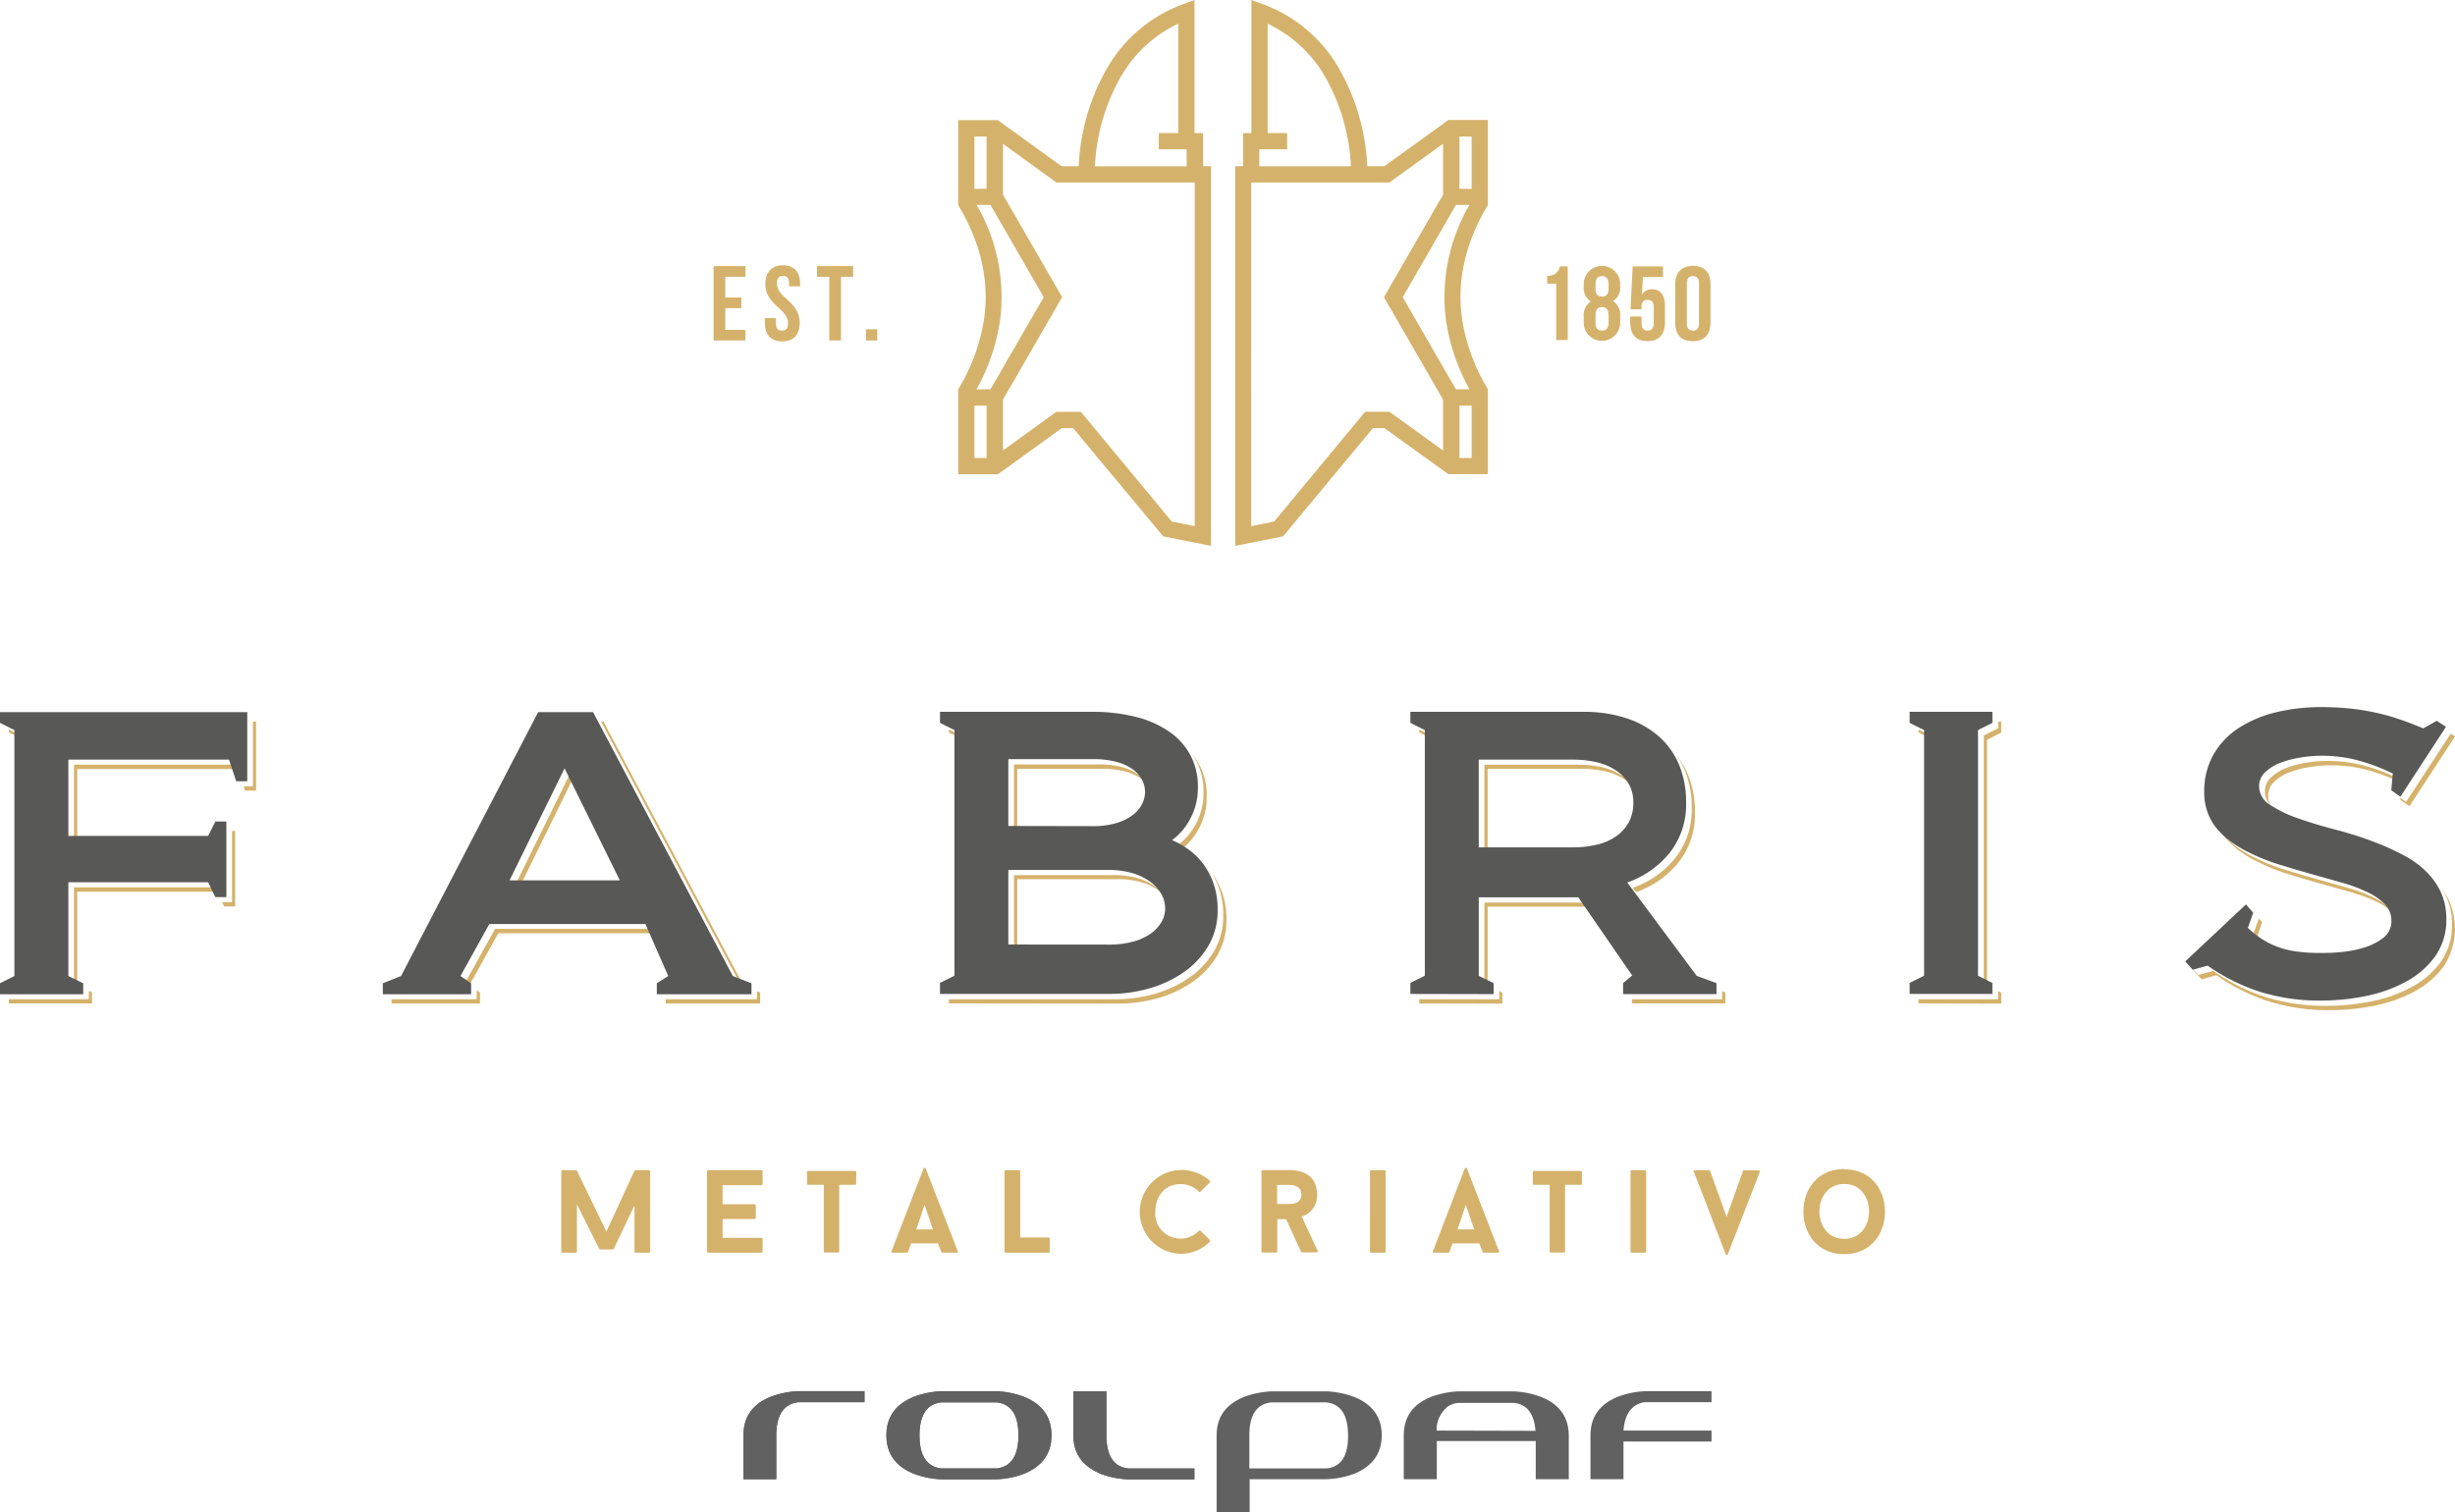
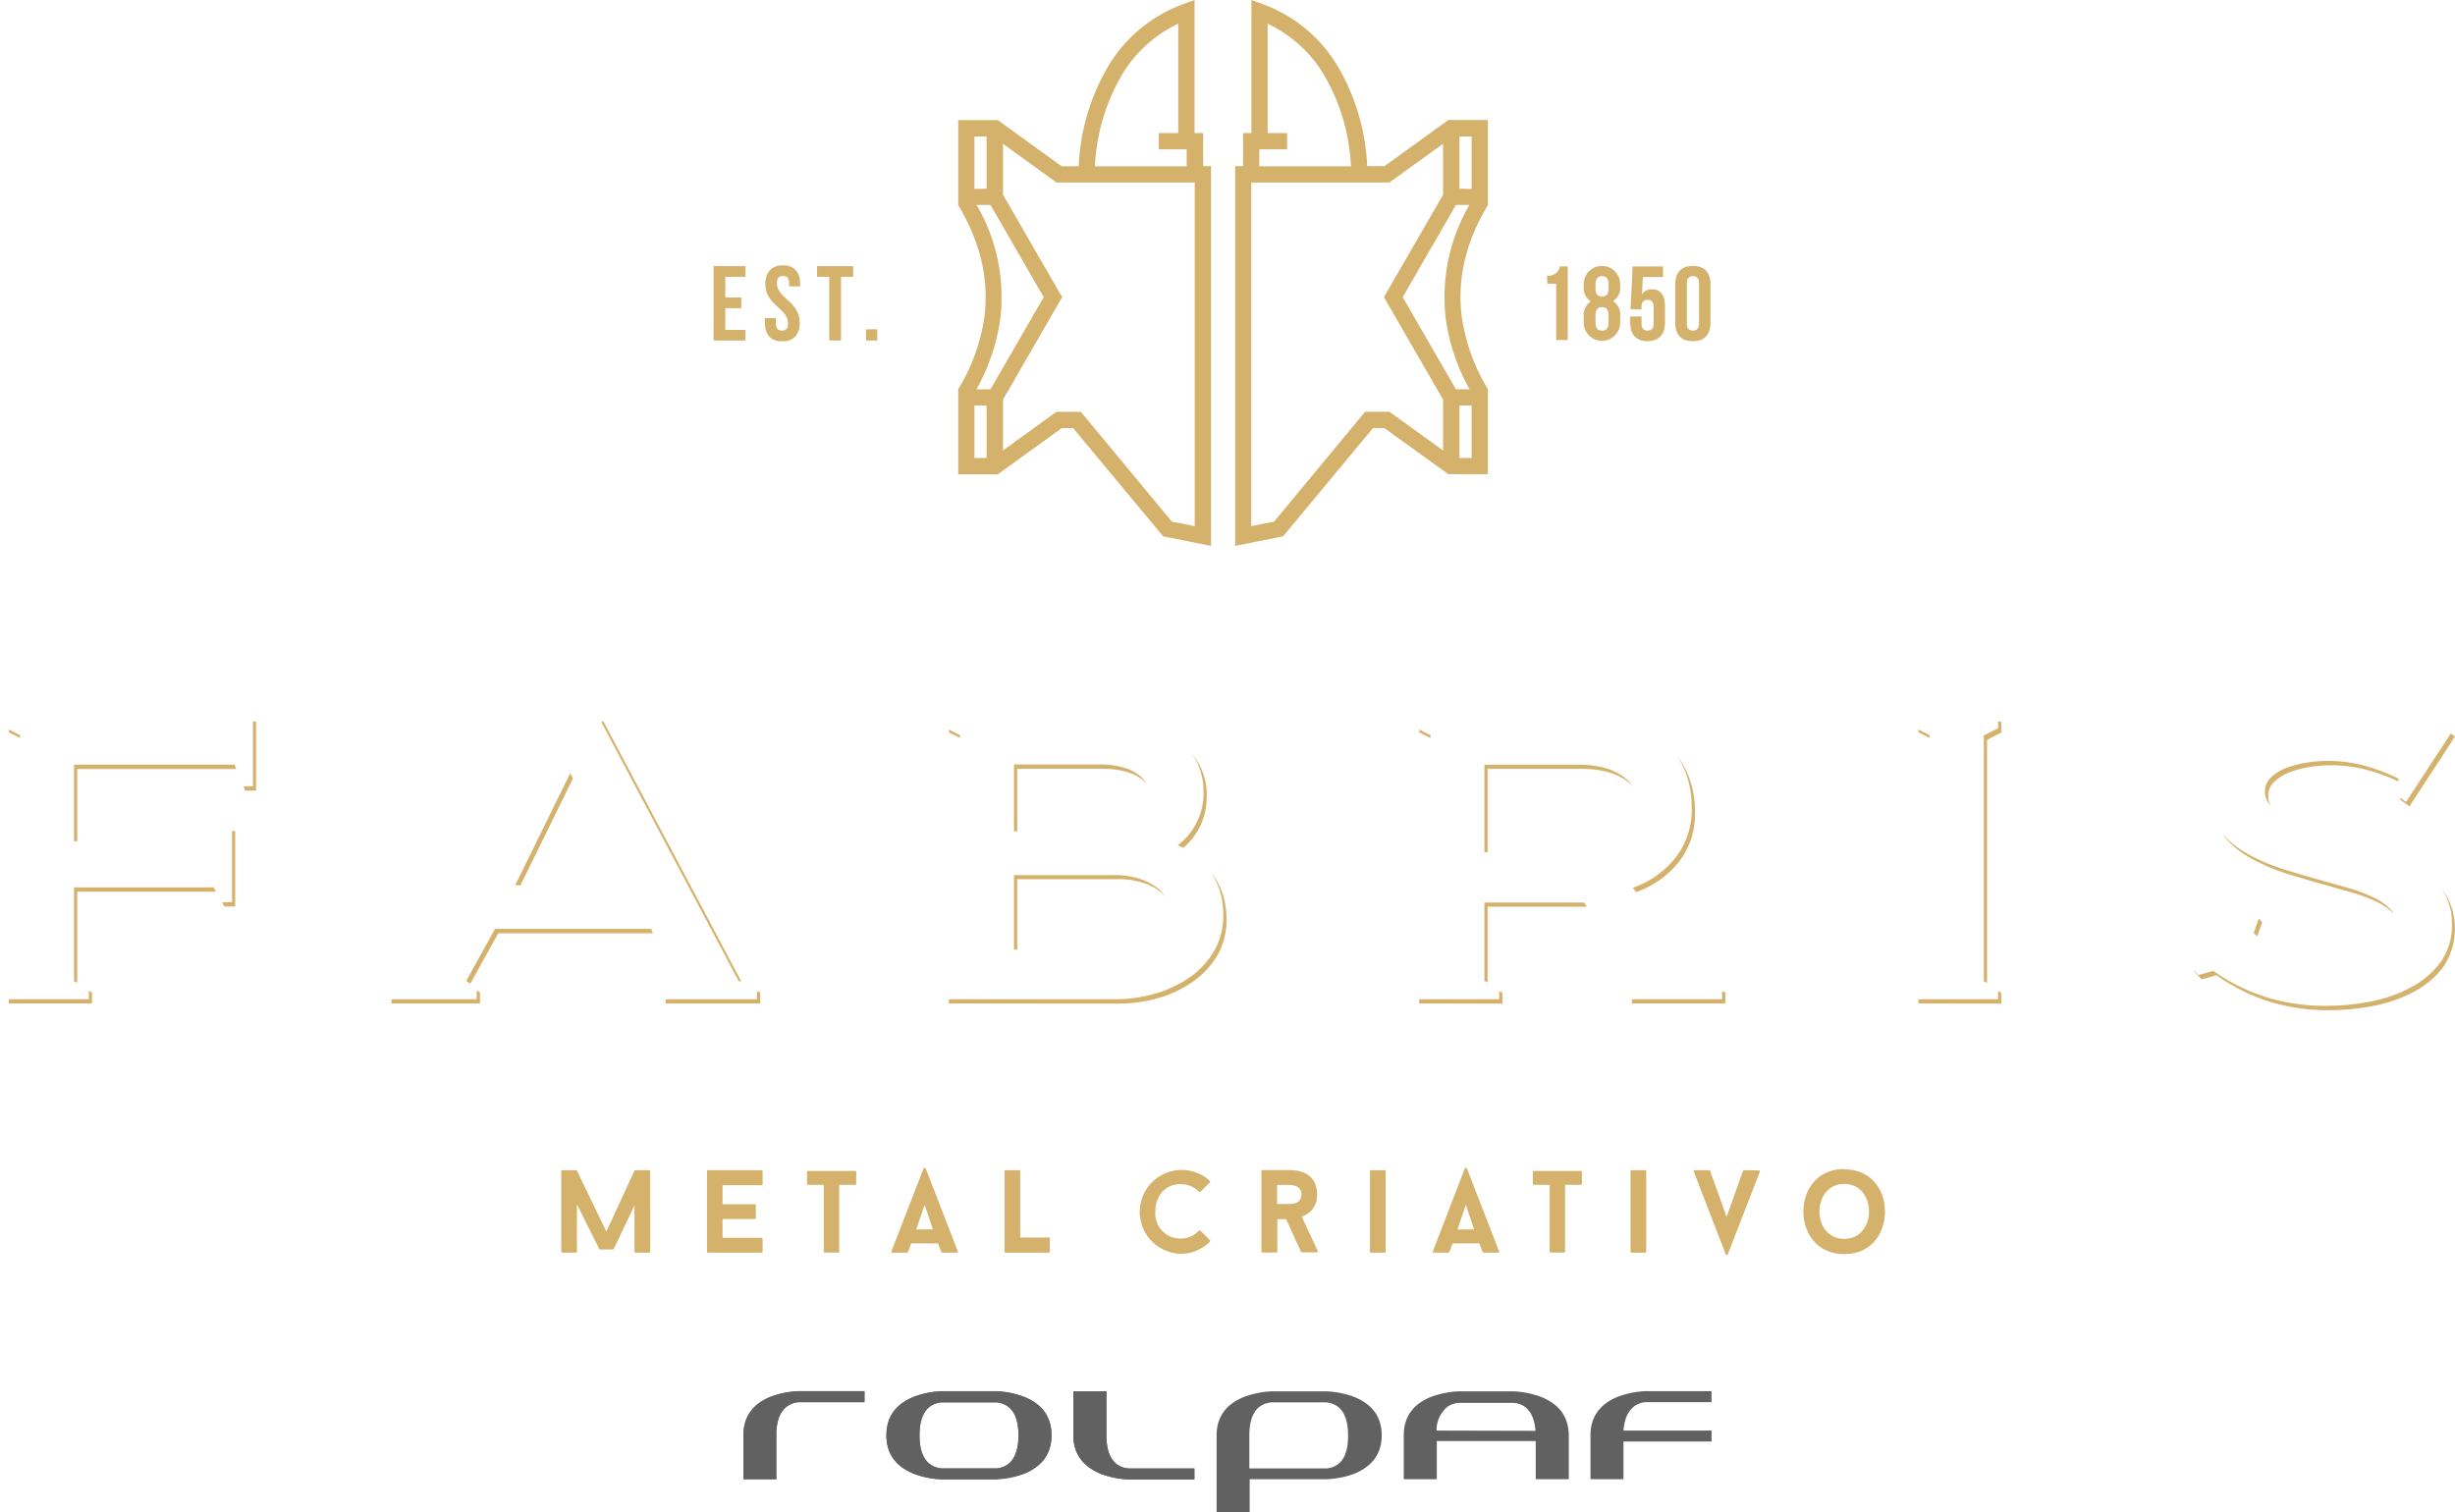
<svg xmlns="http://www.w3.org/2000/svg" xmlns:ns1="http://sodipodi.sourceforge.net/DTD/sodipodi-0.dtd" xmlns:ns2="http://www.inkscape.org/namespaces/inkscape" id="Camada_1" data-name="Camada 1" viewBox="0 0 170 104.749" version="1.1" ns1:docname="logo-fabris-rolpaf-170.svg" width="170" height="104.749" ns2:version="0.92.5 (2060ec1f9f, 2020-04-08)">
  <ns1:namedview pagecolor="#ffffff" bordercolor="#666666" borderopacity="1" objecttolerance="10" gridtolerance="10" guidetolerance="10" ns2:pageopacity="0" ns2:pageshadow="2" ns2:window-width="1920" ns2:window-height="1019" id="namedview37" showgrid="false" ns2:zoom="0.71914894" ns2:cx="84.995" ns2:cy="52.374688" ns2:window-x="0" ns2:window-y="0" ns2:window-maximized="1" ns2:current-layer="Camada_1" />
  <defs id="defs4">
    <style id="style2">.cls-1,.cls-2{fill:#d5b26b;}.cls-1,.cls-3,.cls-5{fill-rule:evenodd;}.cls-3{fill:#585856;}.cls-4,.cls-5{fill:#616162;}</style>
  </defs>
  <title id="title6">Prancheta 1</title>
  <path class="cls-1" d="m 116.005,22.344 c 0,0.842 0.421,1.288 1.22,1.288 0.799,0 1.22,-0.467 1.22,-1.288 v -2.664 c 0,-0.816 -0.421,-1.262 -1.22,-1.262 -0.799,0 -1.22,0.467 -1.22,1.262 z m 0.804,-2.714 c 0,-0.366 0.16,-0.505 0.421,-0.505 0.261,0 0.421,0.139 0.421,0.505 V 22.394 c 0,0.366 -0.16,0.505 -0.421,0.505 -0.261,0 -0.421,-0.139 -0.421,-0.505 z m -3.922,2.289 v 0.421 c 0,0.842 0.421,1.288 1.199,1.288 0.778,0 1.208,-0.463 1.208,-1.283 v -1.14 c 0,-0.753 -0.303,-1.17 -0.896,-1.17 a 0.757,0.757 0 0 0 -0.699,0.374 l 0.063,-1.224 h 1.397 v -0.732 h -2.104 l -0.147,2.971 h 0.762 v -0.151 c 0,-0.366 0.16,-0.505 0.421,-0.505 0.261,0 0.421,0.139 0.421,0.505 V 22.394 c 0,0.366 -0.16,0.501 -0.421,0.501 -0.261,0 -0.421,-0.135 -0.421,-0.501 v -0.475 z m -2.403,-2.209 c 0,-0.459 0.198,-0.585 0.45,-0.585 0.252,0 0.454,0.126 0.454,0.585 v 0.286 c 0,0.421 -0.198,0.543 -0.454,0.543 -0.257,0 -0.45,-0.13 -0.45,-0.543 z m 0,2.613 v -0.475 c 0,-0.421 0.168,-0.576 0.45,-0.576 0.282,0 0.454,0.173 0.454,0.576 v 0.475 c 0,0.454 -0.198,0.576 -0.454,0.576 -0.257,0 -0.45,-0.122 -0.45,-0.576 z m 1.708,0 v -0.4 a 1.119,1.119 0 0 0 -0.497,-1.069 1.077,1.077 0 0 0 0.497,-1.031 v -0.143 a 1.262,1.262 0 1 0 -2.525,0 v 0.164 a 1.065,1.065 0 0 0 0.501,1.031 1.123,1.123 0 0 0 -0.501,1.069 v 0.4 a 1.262,1.262 0 1 0 2.525,0 z m -5.049,-2.676 h 0.619 v 3.905 h 0.799 v -5.1 h -0.543 a 0.799,0.799 0 0 1 -0.884,0.644 z" id="path8" ns2:connector-curvature="0" style="fill:#d5b26b;fill-rule:evenodd;stroke-width:0.421" />
  <path class="cls-2" d="m 101.905,31.719 h -0.842 v -3.631 h 0.842 z M 101.063,13.069 V 9.455 h 0.842 v 3.631 z m 0.69,1.123 a 12.653,12.653 0 0 0 -1.645,7.827 13.827,13.827 0 0 0 1.654,4.944 h -0.943 l -3.686,-6.383 3.686,-6.387 z M 94.676,11.513 A 15.005,15.005 0 0 0 92.656,4.624 10.099,10.099 0 0 0 87.409,0.274 L 86.656,0 V 9.215 H 86.079 v 2.297 h -0.547 v 26.295 l 0.673,-0.135 2.449,-0.488 0.194,-0.038 0.13,-0.156 6.093,-7.338 h 0.795 l 4.279,3.084 0.147,0.105 h 2.739 v -5.891 a 13.208,13.208 0 0 1 -1.814,-5.049 c -0.269,-2.18 0.067,-4.801 1.814,-7.7 V 8.31 h -2.739 l -0.147,0.109 -4.275,3.089 z M 87.779,9.215 v -7.574 a 9.038,9.038 0 0 1 3.917,3.568 13.764,13.764 0 0 1 1.851,6.312 h -6.345 v -1.182 h 1.927 V 9.215 Z m 12.148,0.745 v 3.526 l -3.934,6.817 -0.16,0.278 0.16,0.278 3.934,6.817 v 3.522 L 96.359,28.626 96.212,28.521 H 94.529 l -0.168,0.202 -6.135,7.402 -1.582,0.316 V 12.64 h 9.569 L 96.359,12.531 Z" id="path10" ns2:connector-curvature="0" style="fill:#d5b26b;stroke-width:0.421" />
  <path class="cls-1" d="m 169.011,61.464 a 4.835,4.835 0 0 1 0.602,0.976 4.784,4.784 0 0 1 -0.391,4.486 6,6 0 0 1 -2.041,1.746 9.766,9.766 0 0 1 -2.798,0.989 15.598,15.598 0 0 1 -3.013,0.303 13.907,13.907 0 0 1 -4.3,-0.619 13.486,13.486 0 0 1 -3.589,-1.801 l -1.027,0.286 -0.526,-0.576 0.029,-0.029 0.278,0.303 1.027,-0.286 a 13.423,13.423 0 0 0 3.589,1.801 13.886,13.886 0 0 0 4.309,0.619 15.569,15.569 0 0 0 3.013,-0.303 9.745,9.745 0 0 0 2.802,-0.989 5.988,5.988 0 0 0 2.037,-1.746 4.326,4.326 0 0 0 0.774,-2.617 4.385,4.385 0 0 0 -0.379,-1.868 5.559,5.559 0 0 0 -0.383,-0.673 m -2.945,-7.343 a 13.246,13.246 0 0 0 -2.049,-0.766 9.619,9.619 0 0 0 -2.655,-0.353 9.202,9.202 0 0 0 -1.422,0.118 6.733,6.733 0 0 0 -1.405,0.366 3.219,3.219 0 0 0 -1.065,0.656 1.296,1.296 0 0 0 -0.421,0.964 1.405,1.405 0 0 0 0.173,0.686 1.41,1.41 0 0 1 -0.396,-0.989 1.313,1.313 0 0 1 0.421,-0.964 3.219,3.219 0 0 1 1.065,-0.656 6.707,6.707 0 0 1 1.41,-0.366 9.148,9.148 0 0 1 1.418,-0.118 9.598,9.598 0 0 1 2.655,0.353 13.402,13.402 0 0 1 2.289,0.879 z m 3.627,-3.316 0.295,0.198 -3.156,4.839 -0.631,-0.45 v -0.135 l 0.396,0.282 z m -3.917,12.51 -0.025,-0.034 a 4.208,4.208 0 0 0 -1.224,-0.842 11.285,11.285 0 0 0 -1.776,-0.656 l -2.104,-0.593 q -1.073,-0.303 -2.18,-0.644 a 13.465,13.465 0 0 1 -2.053,-0.816 7.62,7.62 0 0 1 -1.262,-0.736 5.357,5.357 0 0 1 -1.014,-0.917 c -0.093,-0.114 -0.181,-0.231 -0.265,-0.358 l 0.046,0.055 a 5.47,5.47 0 0 0 1.01,0.922 8.247,8.247 0 0 0 1.262,0.736 13.465,13.465 0 0 0 2.053,0.812 q 1.107,0.341 2.184,0.644 l 2.104,0.593 a 11.226,11.226 0 0 1 1.771,0.656 4.208,4.208 0 0 1 1.224,0.842 1.683,1.683 0 0 1 0.248,0.337 z m -9.371,0.29 0.231,0.269 -0.341,0.972 -0.248,-0.223 z m -18.06,-13.629 h 0.223 v 0.762 l -0.985,0.501 v 16.831 l -0.223,-0.114 v -17.021 l 0.997,-0.501 z m -4.734,1.136 -0.774,-0.391 v -0.194 l 0.774,0.391 z m -0.774,18.384 v -0.29 h 5.508 v -0.568 l 0.223,0.109 v 0.762 z m -19.73,-14.967 a 2.945,2.945 0 0 0 -0.602,-0.534 4.094,4.094 0 0 0 -1.33,-0.564 7.057,7.057 0 0 0 -1.654,-0.185 h -6.522 v 5.773 h -0.223 v -6.059 h 6.522 a 7.094,7.094 0 0 1 1.658,0.185 4.031,4.031 0 0 1 1.325,0.564 2.84,2.84 0 0 1 0.825,0.837 z m -3.232,8.264 h -6.876 v 5.247 l -0.223,-0.109 v -5.424 h 6.892 z m 9.362,5.861 0.223,0.08 v 0.762 h -6.467 v -0.29 h 6.244 z m -3.114,-16.28 a 5.176,5.176 0 0 1 0.745,1.262 6.573,6.573 0 0 1 0.488,2.6 5.365,5.365 0 0 1 -1.132,3.484 6.543,6.543 0 0 1 -2.945,2.066 l -0.223,-0.303 a 6.556,6.556 0 0 0 2.945,-2.066 5.378,5.378 0 0 0 1.128,-3.484 6.648,6.648 0 0 0 -0.484,-2.6 5.382,5.382 0 0 0 -0.522,-0.959 z m -17.08,-1.262 -0.778,-0.391 v -0.194 l 0.778,0.391 z m -0.778,18.384 v -0.29 h 5.537 v -0.568 l 0.219,0.109 v 0.762 z M 79.427,54.293 a 2.453,2.453 0 0 0 -0.391,-0.349 3.333,3.333 0 0 0 -1.128,-0.513 6.265,6.265 0 0 0 -1.603,-0.185 h -5.866 v 4.326 h -0.223 v -4.629 h 5.866 a 6.219,6.219 0 0 1 1.603,0.185 3.396,3.396 0 0 1 1.132,0.513 2.218,2.218 0 0 1 0.61,0.669 z m 1.321,7.873 a 3.131,3.131 0 0 0 -0.421,-0.421 3.787,3.787 0 0 0 -1.224,-0.619 5.626,5.626 0 0 0 -1.734,-0.236 h -6.93 v 4.877 h -0.223 v -5.155 h 6.918 a 5.739,5.739 0 0 1 1.734,0.236 3.972,3.972 0 0 1 1.224,0.619 2.68,2.68 0 0 1 0.656,0.715 z m 1.847,-9.884 a 4.342,4.342 0 0 1 0.964,2.882 4.561,4.561 0 0 1 -1.624,3.56 c -0.126,-0.067 -0.252,-0.126 -0.383,-0.181 a 4.401,4.401 0 0 0 1.262,-1.485 4.511,4.511 0 0 0 0.526,-2.196 4.629,4.629 0 0 0 -0.513,-2.196 c -0.071,-0.114 -0.147,-0.24 -0.231,-0.366 z m -16.112,-1.17 -0.778,-0.391 v -0.194 l 0.778,0.391 z m -0.778,18.384 v -0.29 h 11.584 a 9.909,9.909 0 0 0 2.579,-0.353 8.058,8.058 0 0 0 2.407,-1.09 5.929,5.929 0 0 0 1.759,-1.83 4.818,4.818 0 0 0 0.673,-2.588 5.319,5.319 0 0 0 -0.265,-1.725 5.176,5.176 0 0 0 -0.589,-1.216 l 0.114,0.151 a 5.049,5.049 0 0 1 0.699,1.368 5.323,5.323 0 0 1 0.261,1.725 4.856,4.856 0 0 1 -0.669,2.588 5.941,5.941 0 0 1 -1.763,1.83 7.995,7.995 0 0 1 -2.407,1.09 9.88,9.88 0 0 1 -2.575,0.353 z m -26.034,-15.569 -3.627,7.385 h -0.37 l 3.812,-7.759 z m -6.657,14.66 0.223,0.151 v 0.762 h -6.127 v -0.295 h 5.891 z M 45.217,64.636 H 34.504 l -1.936,3.492 -0.286,-0.194 1.999,-3.602 h 10.81 z m 7.204,4.018 0.219,0.084 v 0.762 h -6.543 v -0.295 h 6.312 z m -10.633,-18.678 9.548,18.005 -0.189,-0.034 -9.527,-17.972 z m -40.399,1.136 -0.774,-0.391 v -0.194 l 0.774,0.391 z m 4.763,17.513 0.219,0.109 v 0.762 H 0.614 v -0.29 h 5.537 z m 8.799,-6.867 H 5.348 v 6.312 l -0.223,-0.109 v -6.505 h 9.678 z m 1.115,-4.208 h 0.219 v 5.23 h -0.762 l -0.147,-0.299 h 0.69 z m 0.286,-4.288 H 5.348 v 5.003 H 5.125 v -5.306 h 11.125 z m 1.161,-3.286 h 0.219 v 4.784 h -0.762 l -0.101,-0.303 h 0.644 z" id="path12" ns2:connector-curvature="0" style="fill:#d5b26b;fill-rule:evenodd;stroke-width:0.421" />
  <path class="cls-2" d="m 67.477,31.719 h 0.842 v -3.631 H 67.477 Z M 68.318,13.069 V 9.455 h -0.842 v 3.631 z m -0.69,1.123 a 12.682,12.682 0 0 1 1.645,7.827 13.907,13.907 0 0 1 -1.654,4.944 h 0.968 l 3.686,-6.383 -3.686,-6.387 z m 7.069,-2.68 A 14.955,14.955 0 0 1 76.717,4.624 10.099,10.099 0 0 1 81.964,0.274 L 82.717,0 v 9.215 h 0.598 v 2.297 h 0.543 v 26.295 l -0.669,-0.135 -2.449,-0.488 -0.198,-0.038 -0.126,-0.156 -6.106,-7.338 h -0.791 l -4.275,3.093 -0.147,0.105 h -2.744 v -5.891 a 13.137,13.137 0 0 0 1.818,-5.049 c 0.269,-2.18 -0.067,-4.801 -1.818,-7.7 V 8.319 h 2.744 l 0.147,0.109 4.275,3.089 z m 6.892,-2.297 v -7.574 a 9.026,9.026 0 0 0 -3.913,3.568 13.827,13.827 0 0 0 -1.856,6.312 h 6.35 V 10.339 H 80.243 V 9.215 Z M 69.454,9.96 v 3.526 l 3.934,6.817 0.164,0.278 -0.164,0.278 -3.934,6.817 v 3.522 l 3.551,-2.571 0.151,-0.105 h 1.683 l 0.173,0.202 6.135,7.402 1.582,0.316 V 12.64 H 73.157 l -0.151,-0.109 z" id="path14" ns2:connector-curvature="0" style="fill:#d5b26b;stroke-width:0.421" />
-   <path class="cls-3" d="m 155.525,62.638 0.501,0.576 -0.37,1.052 a 6.998,6.998 0 0 0 0.922,0.736 5.382,5.382 0 0 0 1.039,0.539 5.84,5.84 0 0 0 1.3,0.341 11.361,11.361 0 0 0 1.788,0.118 c 0.387,0 0.842,0 1.405,-0.063 a 7.511,7.511 0 0 0 1.62,-0.316 4.023,4.023 0 0 0 1.325,-0.686 1.41,1.41 0 0 0 0.539,-1.17 1.607,1.607 0 0 0 -0.459,-1.145 4.208,4.208 0 0 0 -1.224,-0.842 11.226,11.226 0 0 0 -1.771,-0.656 l -2.104,-0.593 c -0.72,-0.198 -1.447,-0.421 -2.184,-0.644 a 13.41,13.41 0 0 1 -2.049,-0.812 8.1,8.1 0 0 1 -1.262,-0.736 5.47,5.47 0 0 1 -1.01,-0.922 3.745,3.745 0 0 1 -0.656,-1.132 3.964,3.964 0 0 1 -0.24,-1.418 5.1,5.1 0 0 1 0.673,-2.659 5.378,5.378 0 0 1 1.801,-1.839 8.39,8.39 0 0 1 2.575,-1.052 13.149,13.149 0 0 1 3.025,-0.341 18.986,18.986 0 0 1 1.961,0.093 15.649,15.649 0 0 1 1.759,0.274 14.593,14.593 0 0 1 1.683,0.463 c 0.543,0.181 1.107,0.396 1.683,0.644 l 0.947,-0.526 0.631,0.421 -3.156,4.839 -0.631,-0.45 0.105,-1.157 a 13.267,13.267 0 0 0 -2.289,-0.879 9.598,9.598 0 0 0 -2.655,-0.353 9.148,9.148 0 0 0 -1.418,0.118 6.977,6.977 0 0 0 -1.41,0.366 3.219,3.219 0 0 0 -1.065,0.656 1.313,1.313 0 0 0 -0.421,0.964 1.523,1.523 0 0 0 0.766,1.3 8.735,8.735 0 0 0 1.944,0.934 c 0.787,0.278 1.683,0.547 2.655,0.799 a 24.784,24.784 0 0 1 2.866,0.934 17.858,17.858 0 0 1 1.818,0.842 6.531,6.531 0 0 1 1.511,1.094 4.986,4.986 0 0 1 1.027,1.443 4.385,4.385 0 0 1 0.379,1.868 4.326,4.326 0 0 1 -0.791,2.6 5.988,5.988 0 0 1 -2.037,1.746 9.745,9.745 0 0 1 -2.802,0.989 15.569,15.569 0 0 1 -3.013,0.303 13.886,13.886 0 0 1 -4.296,-0.619 13.423,13.423 0 0 1 -3.589,-1.801 l -1.027,0.286 -0.526,-0.576 z m -23.29,6.202 v -0.762 l 1.001,-0.501 v -17.012 l -1.001,-0.501 v -0.762 h 5.731 v 0.762 l -0.997,0.501 v 17.012 l 0.997,0.501 v 0.762 z m -23.316,-10.153 a 7.094,7.094 0 0 0 1.658,-0.185 3.875,3.875 0 0 0 1.325,-0.576 2.836,2.836 0 0 0 0.884,-0.976 2.807,2.807 0 0 0 0.316,-1.368 2.563,2.563 0 0 0 -0.316,-1.288 2.828,2.828 0 0 0 -0.884,-0.934 4.031,4.031 0 0 0 -1.325,-0.564 7.094,7.094 0 0 0 -1.658,-0.185 h -6.522 v 6.076 z m -11.256,10.153 v -0.762 l 1.001,-0.501 v -17.012 l -1.001,-0.501 v -0.762 h 11.967 a 9.383,9.383 0 0 1 3.009,0.446 6.438,6.438 0 0 1 2.239,1.262 5.348,5.348 0 0 1 1.393,1.961 6.648,6.648 0 0 1 0.484,2.6 5.378,5.378 0 0 1 -1.128,3.484 6.556,6.556 0 0 1 -2.945,2.066 l 4.81,6.467 1.368,0.501 v 0.762 h -6.467 v -0.762 l 0.631,-0.526 -3.732,-5.415 h -6.892 v 5.441 l 1.027,0.501 v 0.762 z M 75.69,57.218 a 5.504,5.504 0 0 0 1.603,-0.21 3.593,3.593 0 0 0 1.132,-0.551 2.209,2.209 0 0 0 0.656,-0.762 1.898,1.898 0 0 0 0.21,-0.842 1.797,1.797 0 0 0 -0.21,-0.842 2.104,2.104 0 0 0 -0.656,-0.736 3.396,3.396 0 0 0 -1.132,-0.513 6.219,6.219 0 0 0 -1.603,-0.185 h -5.866 v 4.629 z m 1.052,8.205 a 6.387,6.387 0 0 0 1.734,-0.21 3.842,3.842 0 0 0 1.224,-0.564 2.588,2.588 0 0 0 0.736,-0.804 1.898,1.898 0 0 0 0.248,-0.947 1.99,1.99 0 0 0 -0.248,-0.947 2.689,2.689 0 0 0 -0.736,-0.842 3.972,3.972 0 0 0 -1.224,-0.619 5.739,5.739 0 0 0 -1.734,-0.236 h -6.918 v 5.163 z m -11.651,3.417 v -0.762 l 1.001,-0.501 v -17.012 l -1.001,-0.501 v -0.762 h 10.494 a 12.249,12.249 0 0 1 3.089,0.353 7.103,7.103 0 0 1 2.302,1.027 4.658,4.658 0 0 1 1.46,1.633 4.595,4.595 0 0 1 0.513,2.192 4.511,4.511 0 0 1 -0.526,2.196 4.309,4.309 0 0 1 -1.262,1.485 5.559,5.559 0 0 1 1.195,0.686 4.751,4.751 0 0 1 1.001,1.01 5.096,5.096 0 0 1 0.694,1.368 5.319,5.319 0 0 1 0.265,1.725 4.818,4.818 0 0 1 -0.673,2.588 5.929,5.929 0 0 1 -1.759,1.83 8.058,8.058 0 0 1 -2.407,1.09 9.909,9.909 0 0 1 -2.579,0.353 z m -25.996,-15.624 -3.812,7.759 h 7.637 z m 1.973,-3.892 9.678,18.275 1.292,0.501 v 0.762 h -6.556 v -0.762 l 0.791,-0.501 -1.578,-3.602 H 33.886 l -1.999,3.602 0.736,0.501 v 0.762 h -6.114 v -0.762 l 1.262,-0.501 9.493,-18.275 z m -41.068,0 h 17.122 v 4.784 h -0.766 l -0.497,-1.498 H 4.734 v 5.285 h 9.678 l 0.501,-0.997 h 0.762 v 5.235 H 14.912 l -0.501,-1.027 H 4.734 v 6.493 l 1.027,0.501 v 0.762 H 0 v -0.762 l 0.997,-0.501 V 50.565 L 0,50.065 Z" id="path16" ns2:connector-curvature="0" style="fill:#585856;fill-rule:evenodd;stroke-width:0.421" />
  <path class="cls-1" d="m 59.97,22.806 v 0.778 h 0.778 v -0.778 z m -3.387,-3.636 h 0.842 v 4.414 h 0.812 v -4.414 h 0.842 v -0.736 h -2.504 z m -3.589,0.501 c 0,1.469 1.578,1.683 1.578,2.727 0,0.37 -0.16,0.501 -0.421,0.501 -0.261,0 -0.421,-0.13 -0.421,-0.501 v -0.366 h -0.766 v 0.316 c 0,0.842 0.421,1.296 1.208,1.296 0.787,0 1.208,-0.471 1.208,-1.296 0,-1.473 -1.582,-1.683 -1.582,-2.727 0,-0.37 0.147,-0.509 0.421,-0.509 0.274,0 0.421,0.139 0.421,0.509 v 0.21 h 0.766 v -0.16 c 0,-0.842 -0.421,-1.296 -1.191,-1.296 -0.77,0 -1.22,0.471 -1.22,1.296 z m -2.769,-0.501 h 1.397 v -0.736 h -2.209 v 5.15 h 2.209 V 22.848 H 50.224 v -1.506 h 1.111 V 20.606 H 50.224 Z" id="path18" ns2:connector-curvature="0" style="fill:#d5b26b;fill-rule:evenodd;stroke-width:0.421" />
  <path class="cls-1" d="m 127.711,85.802 c -1.149,0 -1.721,-0.947 -1.721,-1.894 0,-0.947 0.572,-1.906 1.721,-1.906 1.149,0 1.713,0.955 1.713,1.906 0,0.951 -0.581,1.894 -1.713,1.894 m 0,-4.835 c -1.902,0 -2.832,1.469 -2.832,2.945 0,1.477 0.93,2.945 2.832,2.945 1.902,0 2.815,-1.473 2.815,-2.945 0,-1.473 -0.926,-2.924 -2.815,-2.924 z m -6.934,0.08 a 0.08,0.08 0 0 0 -0.076,0.042 l -1.14,3.19 -1.145,-3.19 a 0.072,0.072 0 0 0 -0.071,-0.042 h -0.997 c -0.055,0 -0.088,0.042 -0.063,0.088 l 2.218,5.744 a 0.084,0.084 0 0 0 0.139,0 l 2.222,-5.727 c 0.021,-0.046 0,-0.088 -0.076,-0.088 z m -7.869,5.647 a 0.076,0.076 0 0 0 0.084,0.063 h 0.922 a 0.076,0.076 0 0 0 0.08,-0.063 v -5.58 a 0.076,0.076 0 0 0 -0.08,-0.067 h -0.922 a 0.076,0.076 0 0 0 -0.084,0.067 z m -3.366,-5.533 a 0.072,0.072 0 0 0 -0.08,-0.063 h -3.24 a 0.072,0.072 0 0 0 -0.08,0.063 v 0.842 c 0,0.034 0.034,0.055 0.08,0.055 h 1.086 v 4.629 a 0.067,0.067 0 0 0 0.071,0.063 h 0.926 a 0.067,0.067 0 0 0 0.071,-0.063 v -4.629 h 1.086 c 0.046,0 0.08,-0.021 0.08,-0.055 z m -8.037,2.276 0.572,1.713 h -1.149 z m 1.161,3.278 c 0,0.025 0.038,0.042 0.063,0.042 h 1.01 c 0.059,0 0.093,-0.042 0.067,-0.088 l -2.226,-5.744 a 0.084,0.084 0 0 0 -0.147,0 l -2.213,5.744 c -0.025,0.046 0,0.088 0.071,0.088 h 1.001 a 0.08,0.08 0 0 0 0.076,-0.042 l 0.219,-0.602 h 1.851 z m -7.801,-0.021 a 0.076,0.076 0 0 0 0.08,0.063 h 0.922 a 0.076,0.076 0 0 0 0.084,-0.063 v -5.58 a 0.076,0.076 0 0 0 -0.084,-0.067 h -0.922 a 0.076,0.076 0 0 0 -0.08,0.067 z m -6.43,-4.629 h 0.842 c 0.173,0 0.842,0.034 0.842,0.661 0,0.627 -0.61,0.661 -0.842,0.661 h -0.842 z m 1.654,4.629 a 0.114,0.114 0 0 0 0.076,0.042 h 1.018 c 0.059,0 0.088,-0.042 0.067,-0.088 -0.362,-0.799 -0.745,-1.582 -1.102,-2.39 a 1.511,1.511 0 0 0 1.052,-1.536 c 0,-1.683 -1.607,-1.683 -1.936,-1.683 h -1.843 a 0.072,0.072 0 0 0 -0.071,0.067 v 5.58 a 0.072,0.072 0 0 0 0.071,0.063 h 0.943 a 0.076,0.076 0 0 0 0.084,-0.063 v -2.247 h 0.61 z m -8.331,-0.909 a 1.734,1.734 0 0 1 -1.755,-1.86 c 0,-1.077 0.661,-1.915 1.755,-1.915 a 1.78,1.78 0 0 1 1.262,0.522 0.093,0.093 0 0 0 0.114,0 l 0.648,-0.644 a 0.067,0.067 0 0 0 0,-0.101 2.903,2.903 0 1 0 -2.007,5.049 2.836,2.836 0 0 0 2.007,-0.842 0.067,0.067 0 0 0 0,-0.101 l -0.648,-0.652 a 0.093,0.093 0 0 0 -0.114,0 1.742,1.742 0 0 1 -1.262,0.543 z m -11.113,-0.08 v -4.591 a 0.076,0.076 0 0 0 -0.08,-0.067 h -0.926 a 0.076,0.076 0 0 0 -0.08,0.067 v 5.58 a 0.076,0.076 0 0 0 0.08,0.063 h 2.971 a 0.072,0.072 0 0 0 0.08,-0.063 v -0.926 a 0.072,0.072 0 0 0 -0.08,-0.063 z m -6.619,-2.268 0.572,1.713 h -1.149 z m 1.161,3.278 c 0,0.025 0.038,0.042 0.063,0.042 h 1.01 c 0.059,0 0.093,-0.042 0.067,-0.088 l -2.226,-5.744 a 0.084,0.084 0 0 0 -0.147,0 l -2.226,5.744 c -0.025,0.046 0,0.088 0.071,0.088 h 1.001 a 0.08,0.08 0 0 0 0.076,-0.042 l 0.219,-0.602 h 1.851 z m -5.891,-5.554 c 0,-0.034 -0.034,-0.063 -0.084,-0.063 h -3.248 c -0.051,0 -0.084,0.029 -0.084,0.063 v 0.842 c 0,0.034 0.034,0.055 0.084,0.055 h 1.081 v 4.629 a 0.067,0.067 0 0 0 0.076,0.063 h 0.922 a 0.063,0.063 0 0 0 0.071,-0.063 v -4.629 h 1.086 c 0.051,0 0.084,-0.021 0.084,-0.055 z m -6.568,0.922 a 0.076,0.076 0 0 0 0.08,-0.063 v -0.905 a 0.076,0.076 0 0 0 -0.08,-0.067 h -3.699 a 0.072,0.072 0 0 0 -0.071,0.067 v 5.58 a 0.072,0.072 0 0 0 0.071,0.063 h 3.699 a 0.076,0.076 0 0 0 0.08,-0.063 v -0.9 a 0.076,0.076 0 0 0 -0.08,-0.063 h -2.693 v -1.304 h 2.226 a 0.067,0.067 0 0 0 0.076,-0.067 v -0.888 a 0.067,0.067 0 0 0 -0.076,-0.067 h -2.226 v -1.321 z m -7.705,-0.968 a 0.076,0.076 0 0 0 -0.08,-0.067 H 44.005 a 0.114,0.114 0 0 0 -0.076,0.042 l -1.94,4.208 -2.032,-4.208 a 0.105,0.105 0 0 0 -0.071,-0.042 h -0.938 a 0.076,0.076 0 0 0 -0.084,0.067 v 5.58 a 0.076,0.076 0 0 0 0.084,0.063 h 0.922 a 0.076,0.076 0 0 0 0.08,-0.063 v -3.282 l 1.544,3.084 a 0.088,0.088 0 0 0 0.063,0.042 h 0.875 a 0.114,0.114 0 0 0 0.071,-0.042 l 1.435,-3.017 v 3.215 a 0.076,0.076 0 0 0 0.084,0.063 h 0.922 a 0.076,0.076 0 0 0 0.08,-0.063 z" id="path20" ns2:connector-curvature="0" style="fill:#d5b26b;fill-rule:evenodd;stroke-width:0.421" />
  <path class="cls-4" d="m 93.759,96.746 a 6.236,6.236 0 0 0 -1.906,-0.383 h -3.787 a 6.265,6.265 0 0 0 -1.91,0.383 c -1.262,0.505 -1.91,1.389 -1.91,2.668 v 5.336 h 2.289 v -2.302 h 5.34 a 6.122,6.122 0 0 0 1.906,-0.379 c 1.262,-0.522 1.898,-1.405 1.898,-2.668 0,-1.262 -0.652,-2.15 -1.919,-2.655 z m -1.906,4.957 h -5.34 v -2.289 q 0,-2.129 1.532,-2.289 h 3.787 q 1.515,0.164 1.515,2.289 c 0.021,1.401 -0.484,2.192 -1.494,2.289 z" id="path22" ns2:connector-curvature="0" style="fill:#616162;stroke-width:0.421" />
-   <path class="cls-5" d="m 76.616,99.414 v -3.051 h -2.289 v 3.051 c 0,1.262 0.644,2.146 1.91,2.668 a 6.122,6.122 0 0 0 1.906,0.379 h 4.565 v -0.757 h -4.565 c -1.022,-0.097 -1.527,-0.888 -1.527,-2.289 z m -7.608,-2.289 m 0,0 H 65.188 q -1.515,0.164 -1.515,2.289 c 0,1.401 0.505,2.175 1.515,2.289 h 3.821 c 1.01,-0.114 1.515,-0.888 1.515,-2.289 0,-1.401 -0.509,-2.18 -1.515,-2.289 z m 0,5.323 m 0,0 H 65.188 A 6.038,6.038 0 0 1 63.294,102.069 c -1.262,-0.522 -1.91,-1.405 -1.91,-2.668 0,-1.262 0.631,-2.163 1.91,-2.668 a 6.152,6.152 0 0 1 1.894,-0.383 h 3.821 a 6.127,6.127 0 0 1 1.894,0.383 c 1.262,0.505 1.91,1.389 1.91,2.668 0,1.279 -0.631,2.146 -1.91,2.668 a 6.013,6.013 0 0 1 -1.894,0.379 z M 53.759,99.401 v 0 3.046 h -2.276 v -3.046 c 0,-1.262 0.631,-2.163 1.898,-2.668 a 6.265,6.265 0 0 1 1.91,-0.383 h 4.574 v 0.762 H 55.286 c -1.006,0.122 -1.532,0.884 -1.532,2.302 z" id="path24" ns2:connector-curvature="0" style="fill:#616162;fill-rule:evenodd;stroke-width:0.421" />
+   <path class="cls-5" d="m 76.616,99.414 v -3.051 h -2.289 v 3.051 c 0,1.262 0.644,2.146 1.91,2.668 a 6.122,6.122 0 0 0 1.906,0.379 h 4.565 v -0.757 h -4.565 c -1.022,-0.097 -1.527,-0.888 -1.527,-2.289 z m -7.608,-2.289 m 0,0 H 65.188 q -1.515,0.164 -1.515,2.289 c 0,1.401 0.505,2.175 1.515,2.289 h 3.821 c 1.01,-0.114 1.515,-0.888 1.515,-2.289 0,-1.401 -0.509,-2.18 -1.515,-2.289 z m 0,5.323 m 0,0 H 65.188 A 6.038,6.038 0 0 1 63.294,102.069 c -1.262,-0.522 -1.91,-1.405 -1.91,-2.668 0,-1.262 0.631,-2.163 1.91,-2.668 a 6.152,6.152 0 0 1 1.894,-0.383 h 3.821 a 6.127,6.127 0 0 1 1.894,0.383 c 1.262,0.505 1.91,1.389 1.91,2.668 0,1.279 -0.631,2.146 -1.91,2.668 z M 53.759,99.401 v 0 3.046 h -2.276 v -3.046 c 0,-1.262 0.631,-2.163 1.898,-2.668 a 6.265,6.265 0 0 1 1.91,-0.383 h 4.574 v 0.762 H 55.286 c -1.006,0.122 -1.532,0.884 -1.532,2.302 z" id="path24" ns2:connector-curvature="0" style="fill:#616162;fill-rule:evenodd;stroke-width:0.421" />
  <path class="cls-4" d="m 53.755,99.414 v 3.034 h -2.276 v -3.046 c 0,-1.262 0.631,-2.163 1.898,-2.668 a 6.265,6.265 0 0 1 1.91,-0.383 h 4.574 v 0.762 h -4.574 c -1.006,0.122 -1.532,0.884 -1.532,2.302 z" id="path26" ns2:connector-curvature="0" style="fill:#616162;stroke-width:0.421" />
  <path class="cls-4" d="m 70.897,96.746 a 6.152,6.152 0 0 0 -1.894,-0.383 h -3.821 a 6.152,6.152 0 0 0 -1.894,0.383 c -1.262,0.505 -1.91,1.389 -1.91,2.668 0,1.279 0.631,2.146 1.91,2.668 a 6.038,6.038 0 0 0 1.894,0.379 h 3.825 a 6.038,6.038 0 0 0 1.894,-0.379 c 1.262,-0.522 1.91,-1.405 1.91,-2.668 0,-1.262 -0.635,-2.163 -1.915,-2.668 z m -1.889,4.957 H 65.188 c -1.01,-0.114 -1.515,-0.888 -1.515,-2.289 0,-1.401 0.505,-2.18 1.515,-2.289 h 3.821 q 1.515,0.164 1.515,2.289 c -0.004,1.401 -0.509,2.192 -1.515,2.289 z" id="path28" ns2:connector-curvature="0" style="fill:#616162;stroke-width:0.421" />
  <path class="cls-4" d="m 76.616,99.414 v -3.051 h -2.289 v 3.051 c 0,1.262 0.644,2.146 1.91,2.668 a 6.122,6.122 0 0 0 1.906,0.379 h 4.565 v -0.757 h -4.565 c -1.022,-0.097 -1.527,-0.888 -1.527,-2.289 z" id="path30" ns2:connector-curvature="0" style="fill:#616162;stroke-width:0.421" />
  <path class="cls-4" d="m 106.706,96.746 a 6.265,6.265 0 0 0 -1.91,-0.383 h -3.787 a 6.265,6.265 0 0 0 -1.91,0.383 c -1.262,0.505 -1.894,1.389 -1.894,2.668 v 3.034 h 2.289 v -2.643 h 6.85 v 2.643 h 2.289 v -3.046 c -0.017,-1.267 -0.648,-2.15 -1.927,-2.655 z m -7.229,2.335 a 2.079,2.079 0 0 1 0.799,-1.683 1.683,1.683 0 0 1 0.715,-0.236 h 3.821 q 1.372,0.126 1.515,1.936 z" id="path32" ns2:connector-curvature="0" style="fill:#616162;stroke-width:0.421" />
  <path class="cls-4" d="m 112.42,99.081 h 6.097 v 0.757 h -6.097 v 2.609 h -2.285 v -3.046 c 0,-1.262 0.644,-2.163 1.906,-2.668 a 6.265,6.265 0 0 1 1.91,-0.383 h 4.565 v 0.762 h -4.578 a 1.565,1.565 0 0 0 -0.703,0.236 c -0.492,0.337 -0.745,0.892 -0.816,1.734 z" id="path34" ns2:connector-curvature="0" style="fill:#616162;stroke-width:0.421" />
</svg>